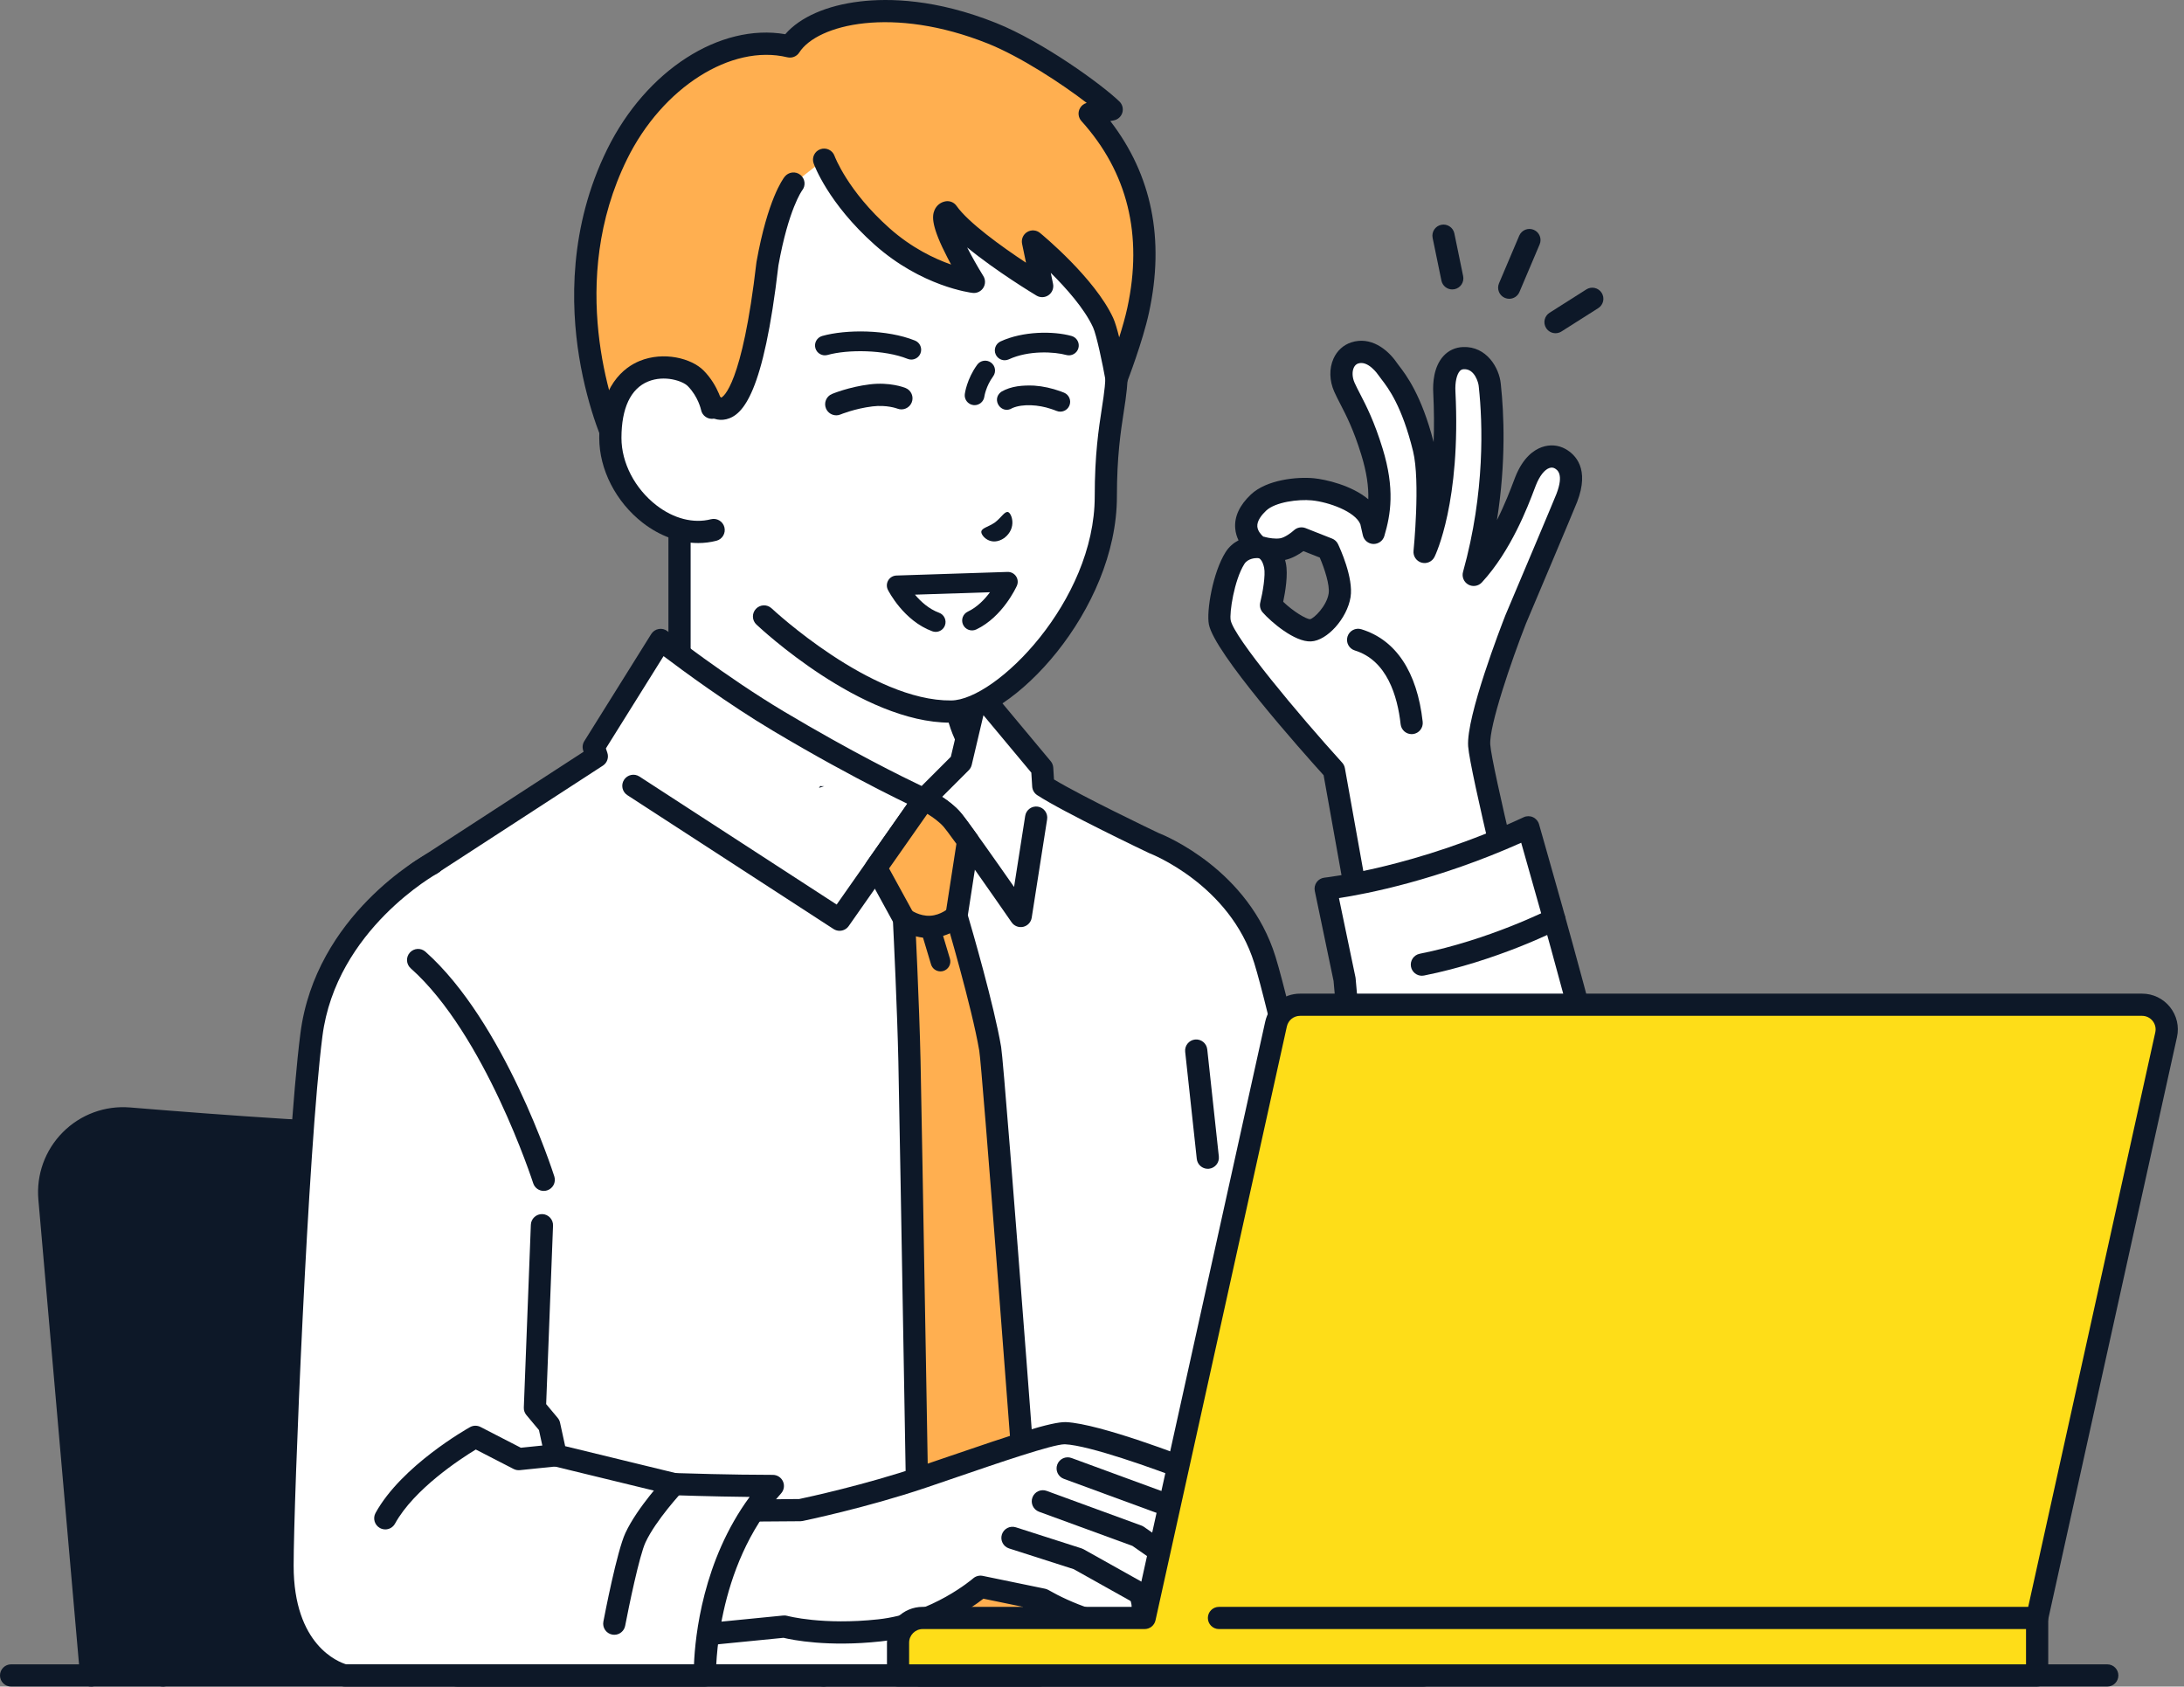
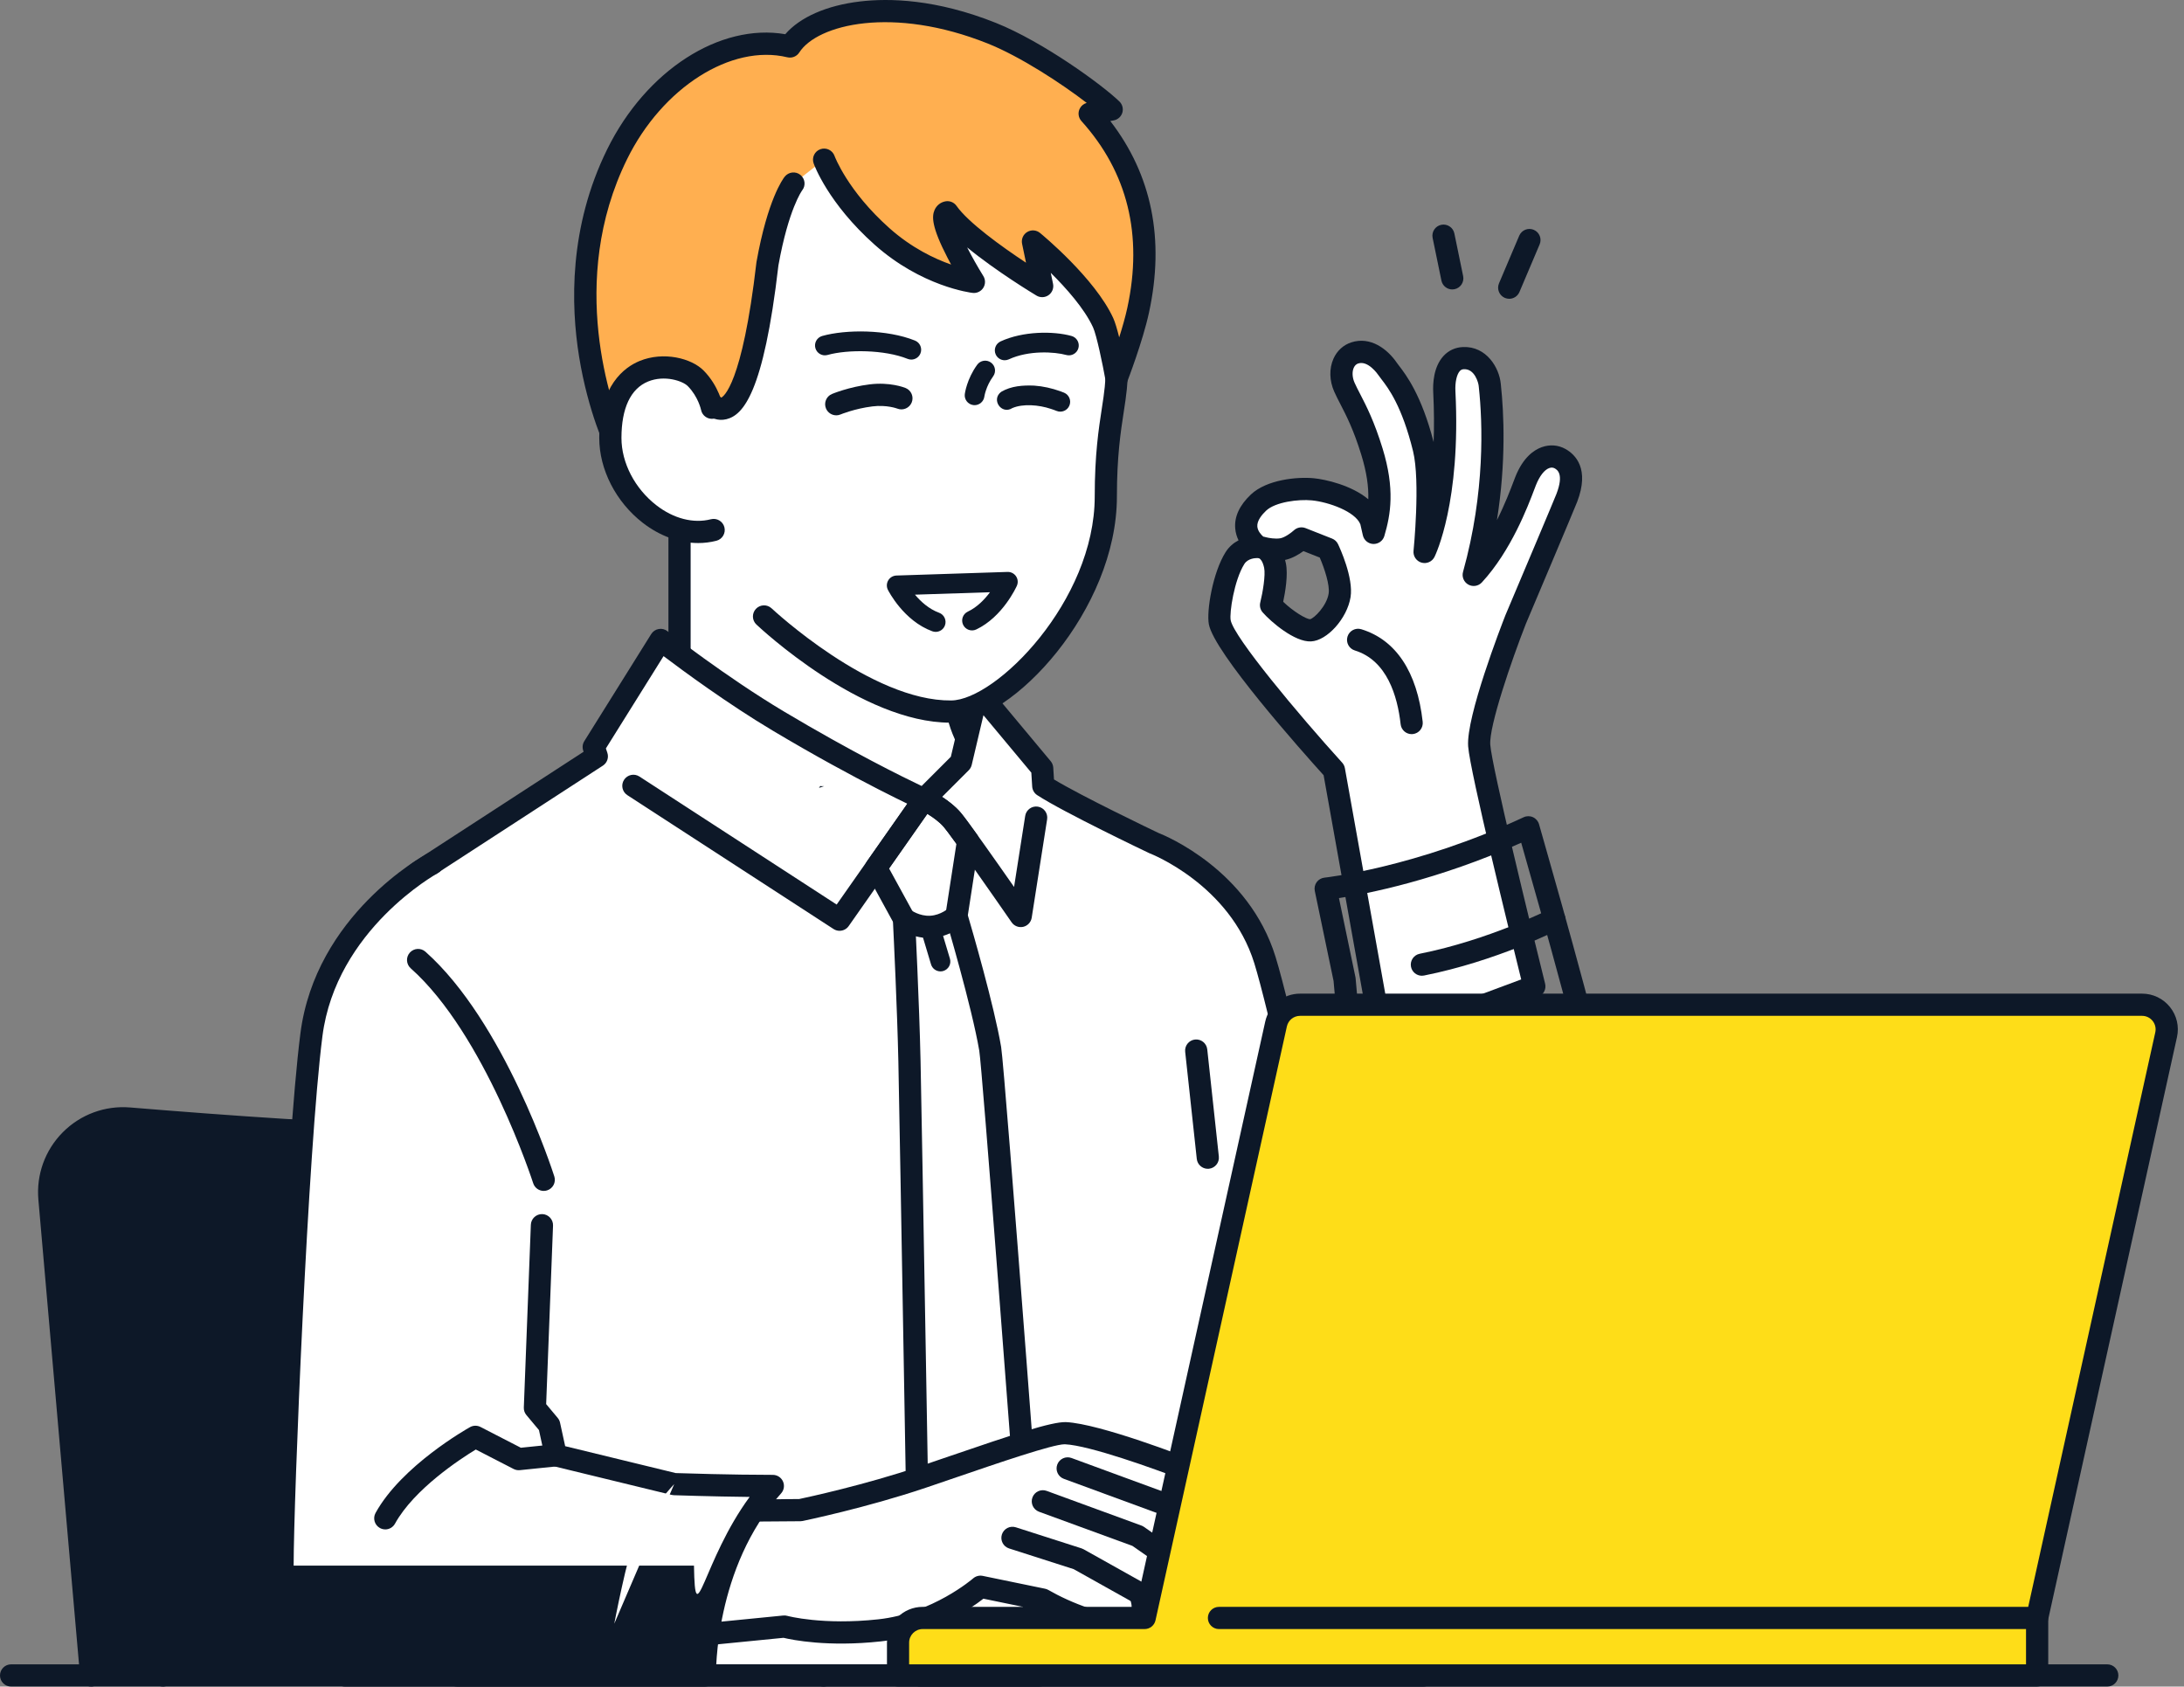
<svg xmlns="http://www.w3.org/2000/svg" width="259" height="200" viewBox="0 0 259 200" fill="none">
  <rect x="0" y="0" width="259" height="200" fill="#808080" stroke="none" />
  <g clip-path="url(#clip0_13235_19895)">
    <path d="M178.977 35.431C178.806 35.431 178.631 35.398 178.464 35.327C177.795 35.044 177.482 34.27 177.766 33.601L180.164 27.951C180.448 27.282 181.22 26.969 181.889 27.253C182.558 27.537 182.871 28.31 182.587 28.979L180.189 34.629C179.977 35.131 179.489 35.432 178.977 35.432V35.431Z" fill="#0D1828" />
    <path d="M172.225 34.324C171.614 34.324 171.066 33.895 170.937 33.272L169.895 28.213C169.748 27.501 170.206 26.805 170.918 26.658C171.629 26.512 172.325 26.97 172.472 27.681L173.514 32.741C173.661 33.453 173.203 34.149 172.491 34.295C172.401 34.313 172.312 34.322 172.225 34.322V34.324Z" fill="#0D1828" />
-     <path d="M184.469 39.514C184.033 39.514 183.607 39.298 183.356 38.903C182.966 38.289 183.149 37.476 183.763 37.088L188.125 34.32C188.739 33.931 189.552 34.113 189.94 34.726C190.33 35.34 190.148 36.153 189.534 36.542L185.172 39.31C184.953 39.449 184.708 39.514 184.468 39.514H184.469Z" fill="#0D1828" />
    <path d="M146.45 66.184C145.089 68.352 144.422 72.578 144.654 73.792C145.28 77.078 158.196 91.324 158.196 91.324L163.985 123.658L181.96 116.966C181.96 116.966 175.662 91.708 175.42 88.406C175.178 85.103 179.737 73.47 179.737 73.47C179.737 73.47 185.455 59.951 185.805 59.042C186.786 56.492 186.236 55.078 185.009 54.389C183.889 53.763 182.068 54.15 180.922 57.045C180.379 58.416 178.404 64.237 174.767 68.17C178.04 56.422 176.767 46.681 176.667 45.625C176.569 44.57 175.665 42.376 173.551 42.463C171.689 42.539 171.194 44.705 171.283 46.467C171.939 59.383 168.939 65.449 168.939 65.449C168.939 65.449 169.795 57.032 168.852 53.188C167.259 46.694 165.143 44.61 164.581 43.781C164.019 42.952 162.512 41.247 160.66 41.848C159.187 42.326 158.678 44.215 159.434 45.912C160.19 47.609 161.396 49.314 162.704 53.566C163.98 57.717 163.728 60.427 162.907 63.188L162.589 61.791C161.718 59.328 157.483 58.2 155.701 58.022C153.919 57.844 150.726 58.2 149.249 59.594C145.955 62.707 149.258 64.867 149.258 64.867C149.258 64.867 147.376 64.707 146.45 66.183V66.184ZM150.731 71.752C150.731 71.752 151.524 68.593 151.202 67.062C150.785 65.081 149.632 64.933 149.632 64.933C149.632 64.933 150.91 65.318 152.045 65.126C153.179 64.935 154.344 63.846 154.344 63.846L157.491 65.088C157.491 65.088 159.18 68.633 158.864 70.602C158.547 72.57 156.59 74.69 155.415 74.743C154.238 74.798 151.866 73.038 150.732 71.751L150.731 71.752Z" fill="white" />
    <path d="M163.985 124.975C163.759 124.975 163.533 124.917 163.333 124.802C162.994 124.609 162.759 124.276 162.689 123.891L156.967 91.928C154.286 88.961 144.001 77.395 143.36 74.039C143.055 72.439 143.835 67.876 145.336 65.486C145.75 64.825 146.302 64.374 146.878 64.074C146.682 63.67 146.532 63.205 146.486 62.681C146.361 61.283 146.986 59.923 148.344 58.64C150.22 56.868 153.849 56.518 155.829 56.715C157.186 56.85 160.279 57.536 162.266 59.206C162.31 57.715 162.084 56.04 161.444 53.955C160.524 50.961 159.659 49.287 158.964 47.941C158.699 47.427 158.448 46.942 158.229 46.45C157.645 45.139 157.612 43.714 158.135 42.537C158.556 41.593 159.308 40.904 160.252 40.599C162.523 39.862 164.538 41.38 165.668 43.046C165.73 43.136 165.814 43.244 165.915 43.375C166.719 44.42 168.575 46.829 170.012 52.42C170.079 50.653 170.075 48.692 169.966 46.538C169.912 45.48 169.998 43.513 171.176 42.222C171.78 41.559 172.582 41.19 173.496 41.153C176.296 41.039 177.801 43.629 177.975 45.507L177.996 45.709C178.34 48.952 178.625 54.727 177.522 61.677C178.483 59.764 179.137 58.035 179.493 57.095C179.575 56.879 179.643 56.7 179.697 56.563C180.619 54.234 181.917 53.354 182.843 53.025C183.797 52.686 184.794 52.764 185.651 53.243C186.817 53.897 188.546 55.58 187.033 59.517C186.683 60.429 181.271 73.222 180.954 73.969C179.234 78.363 176.571 86.127 176.731 88.312C176.922 90.93 181.492 109.657 183.235 116.652C183.398 117.301 183.045 117.969 182.417 118.203L164.442 124.895C164.294 124.95 164.138 124.977 163.982 124.977L163.985 124.975ZM149.078 66.178C148.828 66.178 147.977 66.228 147.564 66.885C146.355 68.811 145.782 72.688 145.945 73.545C146.33 75.562 153.911 84.639 159.17 90.441C159.336 90.624 159.446 90.85 159.49 91.093L165.002 121.876L180.399 116.145C179.152 111.112 174.326 91.506 174.107 88.503C173.851 85.003 178.034 74.21 178.512 72.991C178.515 72.98 178.521 72.969 178.525 72.958C180.5 68.29 184.306 59.275 184.578 58.571C185.499 56.173 184.646 55.696 184.367 55.539C184.235 55.466 184.018 55.4 183.726 55.504C183.151 55.709 182.575 56.448 182.146 57.532C182.095 57.658 182.032 57.826 181.956 58.026C181.201 60.022 179.195 65.324 175.733 69.066C175.32 69.512 174.656 69.618 174.126 69.322C173.596 69.026 173.336 68.404 173.5 67.82C176.147 58.316 175.815 50.062 175.381 45.987L175.356 45.752C175.326 45.415 174.897 43.725 173.606 43.782C173.393 43.791 173.254 43.852 173.123 43.995C172.749 44.403 172.543 45.349 172.598 46.404C173.263 59.513 170.249 65.775 170.12 66.035C169.839 66.606 169.189 66.894 168.576 66.718C167.965 66.541 167.566 65.953 167.63 65.32C167.638 65.238 168.453 57.084 167.574 53.505C166.254 48.126 164.618 46.001 163.832 44.981C163.692 44.798 163.577 44.648 163.492 44.523C163.366 44.338 162.232 42.724 161.067 43.103C160.835 43.178 160.659 43.349 160.542 43.609C160.328 44.089 160.364 44.767 160.635 45.38C160.823 45.802 161.046 46.234 161.305 46.734C162.047 48.172 162.971 49.962 163.961 53.182C165.433 57.969 164.93 61.002 164.168 63.566C163.998 64.14 163.461 64.521 162.863 64.507C162.265 64.487 161.755 64.067 161.622 63.483L161.324 62.172C160.715 60.653 157.556 59.533 155.569 59.336C154.005 59.181 151.251 59.518 150.152 60.555C149.645 61.034 149.052 61.749 149.106 62.436C149.148 62.972 149.565 63.416 149.811 63.633C149.864 63.641 149.974 63.66 150.125 63.708C150.479 63.797 151.23 63.932 151.824 63.833C152.376 63.74 153.155 63.154 153.446 62.885C153.818 62.543 154.355 62.44 154.826 62.626L157.972 63.867C158.282 63.989 158.534 64.225 158.677 64.525C158.867 64.925 160.533 68.507 160.162 70.815C159.758 73.326 157.393 75.975 155.473 76.061C153.531 76.159 150.726 73.74 149.744 72.625C149.458 72.301 149.35 71.856 149.455 71.436C149.753 70.245 150.092 68.184 149.914 67.336C149.74 66.508 149.44 66.276 149.359 66.227C149.308 66.213 149.271 66.203 149.253 66.196C149.242 66.192 149.231 66.19 149.22 66.186C149.196 66.186 149.171 66.183 149.148 66.182C149.144 66.182 149.119 66.181 149.079 66.181L149.078 66.178ZM152.172 71.358C153.339 72.491 154.886 73.418 155.36 73.429C155.824 73.341 157.326 71.87 157.563 70.395C157.723 69.39 157.067 67.412 156.51 66.118L154.573 65.353C154.038 65.743 153.244 66.223 152.395 66.401C152.43 66.526 152.46 66.657 152.49 66.792C152.773 68.138 152.415 70.219 152.174 71.358H152.172Z" fill="#0D1828" />
    <path d="M167.407 87.057C166.745 87.057 166.175 86.559 166.101 85.886C165.729 82.542 164.484 78.308 160.67 77.135C159.975 76.921 159.586 76.185 159.799 75.49C160.013 74.795 160.749 74.405 161.444 74.619C165.543 75.88 168.059 79.675 168.717 85.595C168.796 86.317 168.277 86.968 167.555 87.048C167.506 87.053 167.456 87.056 167.408 87.056L167.407 87.057Z" fill="#0D1828" />
-     <path d="M181.242 98.103C168.049 104.262 157.205 105.383 157.205 105.383L159.447 116.132L161.163 135.406L161.412 152.897C161.412 152.897 172.904 162.426 180.542 161.604C186.027 161.014 195.86 154.931 192.003 139.002C188.421 122.973 183.22 105.087 181.241 98.103H181.242Z" fill="white" />
    <path d="M179.598 162.97C171.596 162.97 161.039 154.295 160.573 153.909C160.013 153.446 159.936 152.616 160.401 152.056C160.864 151.496 161.694 151.419 162.254 151.883C162.364 151.974 173.41 161.056 180.404 160.296C182.793 160.038 186.457 158.497 188.917 154.999C191.646 151.119 192.272 145.694 190.726 139.312C187.499 124.864 182.871 108.618 180.647 100.811C180.561 100.509 180.478 100.218 180.399 99.937C170.414 104.395 162.041 106.002 158.786 106.499L160.739 115.863C160.749 115.913 160.757 115.963 160.762 116.014L162.479 135.289C162.543 136.014 162.009 136.652 161.285 136.718C160.561 136.779 159.922 136.248 159.857 135.523L158.147 116.325L155.921 105.652C155.845 105.288 155.928 104.907 156.146 104.607C156.366 104.306 156.704 104.113 157.074 104.074C157.18 104.064 167.874 102.893 180.691 96.911C181.041 96.747 181.443 96.746 181.795 96.907C182.146 97.068 182.409 97.374 182.514 97.745C182.707 98.427 182.931 99.211 183.181 100.089C185.412 107.92 190.053 124.215 193.292 138.715C195.472 147.715 193.288 153.362 191.073 156.514C188.109 160.727 183.765 162.582 180.688 162.913C180.332 162.952 179.969 162.97 179.601 162.97H179.598Z" fill="#0D1828" />
    <path d="M168.62 115.707C168.005 115.707 167.455 115.273 167.331 114.648C167.189 113.935 167.651 113.243 168.364 113.1C176.56 111.467 183.66 107.874 183.73 107.837C184.377 107.508 185.17 107.764 185.5 108.411C185.831 109.058 185.575 109.851 184.928 110.182C184.626 110.336 177.445 113.975 168.879 115.681C168.792 115.699 168.705 115.707 168.62 115.707Z" fill="#0D1828" />
    <path d="M83.041 132.588C73.622 133.451 58.83 134.665 50.068 134.665C41.307 134.665 25.749 133.499 15.321 132.64C9.902 132.193 5.388 136.732 5.862 142.148L10.808 198.683H97.667L92.581 140.56C92.158 135.718 87.881 132.144 83.041 132.588Z" fill="#0D1828" />
    <path d="M97.666 200C96.99 200 96.416 199.484 96.356 198.8L91.271 140.676C91.097 138.686 90.156 136.884 88.624 135.603C87.091 134.322 85.152 133.716 83.162 133.9C72.801 134.85 58.648 135.982 50.069 135.982C41.49 135.982 26.448 134.878 15.213 133.952C13.018 133.771 10.869 134.563 9.316 136.124C7.763 137.685 6.982 139.84 7.173 142.034L12.12 198.569C12.183 199.294 11.648 199.932 10.923 199.995C10.199 200.057 9.56 199.523 9.497 198.798L4.551 142.263C4.291 139.293 5.347 136.378 7.45 134.267C9.551 132.154 12.46 131.081 15.43 131.328C26.616 132.249 41.705 133.349 50.069 133.349C58.433 133.349 72.615 132.222 82.922 131.278C85.614 131.031 88.238 131.849 90.312 133.582C92.386 135.316 93.658 137.753 93.894 140.446L98.98 198.569C99.043 199.294 98.507 199.932 97.783 199.995C97.745 199.999 97.706 200 97.667 200H97.666Z" fill="#0D1828" />
    <path d="M19.326 199.999C18.65 199.999 18.076 199.483 18.015 198.799L14.788 161.911C14.725 161.187 15.261 160.549 15.985 160.486C16.709 160.422 17.348 160.958 17.411 161.682L20.638 198.569C20.701 199.294 20.166 199.932 19.441 199.995C19.403 199.999 19.364 200 19.326 200V199.999Z" fill="#0D1828" />
    <path d="M123.917 96.399C119.244 94.142 113.291 88.866 113.291 82.03V78.077L96.94 68.069L80.588 54.291V82.03C80.588 88.866 74.636 94.141 69.962 96.399C60.376 101.03 56.505 107.069 56.505 107.069L84.823 122.88H109.059L137.377 107.069C137.377 107.069 133.505 101.03 123.92 96.399H123.917Z" fill="white" />
    <path d="M109.059 124.195C108.597 124.195 108.149 123.952 107.908 123.521C107.555 122.887 107.781 122.085 108.415 121.731L135.411 106.659C133.836 104.761 130.017 100.808 123.345 97.585C117.685 94.851 111.975 88.982 111.975 82.032V78.815L96.251 69.193C96.195 69.158 96.141 69.119 96.091 69.077L81.902 57.123V82.032C81.902 88.982 76.192 94.851 70.532 97.585C63.861 100.807 60.042 104.76 58.467 106.659L85.463 121.731C86.097 122.085 86.325 122.887 85.97 123.521C85.616 124.156 84.814 124.383 84.179 124.028L55.86 108.217C55.544 108.041 55.313 107.741 55.226 107.389C55.137 107.037 55.199 106.664 55.394 106.358C55.56 106.098 59.579 99.951 69.387 95.213C73.058 93.44 79.269 88.668 79.269 82.03V54.29C79.269 53.778 79.567 53.312 80.03 53.097C80.495 52.881 81.041 52.955 81.433 53.284L97.708 66.997L113.974 76.953C114.366 77.193 114.604 77.617 114.604 78.075V82.03C114.604 88.668 120.816 93.44 124.486 95.213C134.294 99.951 138.313 106.098 138.479 106.358C138.674 106.663 138.736 107.036 138.647 107.389C138.559 107.741 138.329 108.041 138.013 108.217L109.694 124.028C109.491 124.141 109.271 124.195 109.054 124.195H109.059Z" fill="#0D1828" />
    <path d="M49.583 103.459L70.781 89.693C70.537 88.972 70.409 88.584 70.409 88.584L78.343 75.883C78.343 75.883 85.32 81.341 92.294 85.502C102.482 91.578 109.576 94.786 109.576 94.786L113.956 90.406L115.951 81.949L123.593 91.109L123.723 93.189C126.826 95.209 136.834 99.972 136.834 99.972C136.834 99.972 146.885 103.784 150.006 113.836C153.564 125.298 168.796 198.684 168.796 198.684H54.218C54.218 198.684 44.356 140.775 42.876 134.261C38.198 113.655 49.582 103.456 49.582 103.456L49.583 103.459Z" fill="white" />
    <path d="M168.796 200.002H54.219C53.577 200.002 53.028 199.539 52.922 198.907C52.822 198.328 43.049 140.959 41.594 134.555C39.098 123.56 41.128 115.461 43.272 110.603C45.62 105.28 48.581 102.592 48.706 102.48C48.756 102.435 48.81 102.394 48.867 102.356L69.209 89.146C69.176 89.048 69.16 88.997 69.16 88.997C69.037 88.625 69.086 88.218 69.293 87.888L77.228 75.187C77.426 74.871 77.749 74.653 78.116 74.589C78.484 74.523 78.861 74.618 79.154 74.849C79.224 74.903 86.15 80.307 92.968 84.373C101.01 89.171 107.157 92.188 109.297 93.205L112.761 89.741L114.67 81.648C114.784 81.163 115.163 80.783 115.648 80.669C116.133 80.554 116.641 80.724 116.96 81.106L124.603 90.267C124.781 90.482 124.888 90.748 124.905 91.028L124.992 92.431C128.36 94.462 136.67 98.437 137.353 98.762C138.27 99.121 148.075 103.181 151.26 113.446C154.796 124.839 169.459 195.419 170.082 198.417C170.163 198.804 170.064 199.208 169.814 199.515C169.564 199.822 169.189 200 168.794 200L168.796 200.002ZM55.329 197.369H167.177C164.936 186.612 151.957 124.566 148.748 114.227C145.853 104.897 136.462 101.239 136.366 101.203C136.333 101.191 136.299 101.176 136.267 101.161C135.856 100.965 126.143 96.337 123.003 94.292C122.654 94.066 122.434 93.686 122.407 93.272L122.304 91.622L116.626 84.814L115.236 90.707C115.179 90.945 115.058 91.163 114.886 91.335L110.506 95.715C110.118 96.103 109.532 96.209 109.032 95.984C108.96 95.952 101.753 92.676 91.618 86.63C86.326 83.474 80.983 79.538 78.691 77.806L71.852 88.752C71.901 88.899 71.959 89.072 72.025 89.268C72.218 89.838 72 90.466 71.495 90.793L50.396 104.495C49.97 104.906 47.549 107.358 45.619 111.792C43.671 116.268 41.836 123.748 44.157 133.969C45.533 140.025 53.919 189.121 55.325 197.367L55.329 197.369Z" fill="#0D1828" />
    <path d="M99.566 110.379C99.32 110.379 99.072 110.311 98.85 110.167L74.395 94.291C73.785 93.895 73.611 93.08 74.008 92.471C74.404 91.861 75.219 91.688 75.828 92.083L99.219 107.266L108.499 94.028C108.867 93.502 109.56 93.319 110.141 93.594C110.239 93.64 112.564 94.755 113.934 96.366C114.769 97.346 118.103 102.092 120.258 105.178L121.578 96.752C121.69 96.034 122.364 95.542 123.082 95.655C123.8 95.767 124.292 96.442 124.178 97.16L122.35 108.827C122.266 109.358 121.867 109.786 121.344 109.907C120.819 110.026 120.274 109.815 119.968 109.373C118.056 106.609 112.884 99.191 111.931 98.072C111.394 97.441 110.601 96.887 109.976 96.506L100.646 109.817C100.391 110.181 99.981 110.378 99.567 110.378L99.566 110.379Z" fill="#0D1828" />
    <path d="M143.232 138.6C142.568 138.6 141.998 138.099 141.925 137.425L140.55 124.722C140.472 123.999 140.994 123.35 141.717 123.271C142.439 123.193 143.089 123.715 143.168 124.439L144.542 137.142C144.62 137.865 144.098 138.514 143.375 138.592C143.327 138.597 143.278 138.6 143.232 138.6Z" fill="#0D1828" />
-     <path d="M117.427 124.371C116.513 118.997 113.429 108.627 113.429 108.627L114.803 99.732C113.942 98.534 113.245 97.589 112.932 97.222C111.806 95.899 109.853 94.921 109.603 94.799L109.556 94.814L103.887 102.9L107.199 108.947C107.199 108.947 107.699 118.837 107.853 125.856C108.008 132.874 109.133 198.687 109.133 198.687H123.237C123.237 198.687 117.873 127.002 117.427 124.372V124.371Z" fill="#FFAF50" />
    <path d="M123.237 200.002H109.133C108.415 200.002 107.83 199.427 107.817 198.709C107.805 198.05 106.69 132.818 106.537 125.884C106.399 119.647 105.983 111.024 105.898 109.314L102.732 103.532C102.491 103.092 102.521 102.554 102.809 102.145L108.477 94.059C108.642 93.823 108.88 93.648 109.154 93.561L109.202 93.546C109.525 93.441 109.876 93.467 110.181 93.616C110.584 93.813 112.66 94.872 113.934 96.369C114.246 96.734 114.879 97.584 115.872 98.966C116.073 99.246 116.157 99.594 116.104 99.934L114.775 108.537C115.287 110.276 117.886 119.216 118.724 124.151C119.177 126.812 124.329 195.659 124.549 198.588C124.576 198.953 124.45 199.314 124.202 199.581C123.952 199.85 123.603 200.002 123.237 200.002ZM110.428 197.369H121.819C119.937 172.252 116.468 126.585 116.13 124.591C115.244 119.379 112.199 109.104 112.168 109.001C112.162 108.983 112.157 108.964 112.152 108.945C112.11 108.775 112.102 108.597 112.128 108.425L113.42 100.064C112.482 98.767 112.092 98.266 111.93 98.075C111.425 97.483 110.652 96.923 109.975 96.509L105.435 102.985L108.355 108.315C108.45 108.489 108.505 108.683 108.514 108.882C108.52 108.981 109.016 118.871 109.169 125.826C109.311 132.221 110.268 188.108 110.427 197.371L110.428 197.369Z" fill="#0D1828" />
    <path d="M111.53 115.191C111.027 115.191 110.562 114.865 110.41 114.358L109.175 110.239C108.99 109.62 109.341 108.967 109.96 108.782C110.579 108.597 111.231 108.948 111.417 109.567L112.652 113.686C112.837 114.305 112.486 114.957 111.867 115.143C111.755 115.176 111.642 115.191 111.531 115.191H111.53Z" fill="#0D1828" />
    <path d="M110.136 111.229C108.041 111.229 106.558 110.117 106.389 109.985C105.817 109.537 105.716 108.71 106.164 108.137C106.611 107.567 107.432 107.465 108.003 107.905C108.038 107.931 109.032 108.659 110.304 108.593C111.59 108.527 112.514 107.681 112.523 107.672C113.052 107.181 113.884 107.203 114.38 107.728C114.877 108.252 114.863 109.075 114.342 109.576C114.179 109.731 112.692 111.106 110.439 111.221C110.336 111.227 110.235 111.229 110.135 111.229H110.136Z" fill="#0D1828" />
    <path d="M97.332 93.292C97.314 93.283 97.305 93.279 97.305 93.279L97.285 93.308L97.333 93.292H97.332Z" stroke="#0D1828" stroke-width="0.129" stroke-miterlimit="10" />
    <path d="M106.394 92.999C106.376 92.99 106.367 92.986 106.367 92.986L106.348 93.015L106.396 92.999H106.394Z" stroke="#0D1828" stroke-width="0.129" stroke-miterlimit="10" />
    <path d="M144.764 178.242L140.781 174.266C140.781 174.266 130.2 170.123 126.353 169.955C124.482 169.872 116.085 172.907 109.387 175.169C102.313 177.558 94.91 179.077 94.91 179.077L77.545 179.204L74.231 194.741L93.015 192.884C93.015 192.884 97.326 194.09 104.289 193.335C111.252 192.579 116.273 188.162 116.273 188.162L123.669 189.686C123.669 189.686 130.689 193.757 134.276 192.43C136.384 191.65 135.169 188.958 135.169 188.958C135.169 188.958 141.828 193.327 144.015 192.188C146.053 191.128 145.559 189.557 145.559 189.557C145.559 189.557 147.549 190.372 148.507 189.213C149.464 188.054 148.307 186.713 148.307 186.713C148.307 186.713 149.53 186.847 150.109 185.853C151.198 183.989 144.764 178.242 144.764 178.242Z" fill="white" />
    <path d="M74.23 196.055C73.561 196.055 72.99 195.548 72.922 194.869C72.85 194.146 73.378 193.501 74.102 193.43L92.886 191.575C93.048 191.558 93.213 191.574 93.37 191.617C93.409 191.628 97.56 192.741 104.147 192.027C110.589 191.328 115.356 187.214 115.404 187.173C115.714 186.903 116.135 186.791 116.538 186.873L123.934 188.398C124.073 188.426 124.206 188.478 124.329 188.548C126.838 190 131.635 192.003 133.819 191.197C134.073 191.103 134.118 190.998 134.141 190.942C134.295 190.58 134.128 189.863 133.966 189.493C133.733 188.959 133.877 188.332 134.321 187.958C134.766 187.582 135.403 187.541 135.89 187.859C138.979 189.884 142.632 191.419 143.406 191.022C144.403 190.503 144.304 189.956 144.303 189.951C144.15 189.465 144.292 188.933 144.668 188.588C145.044 188.243 145.586 188.146 146.058 188.34C146.503 188.515 147.289 188.62 147.491 188.376C147.723 188.095 147.315 187.578 147.311 187.574C146.951 187.157 146.861 186.556 147.127 186.074C147.394 185.591 147.904 185.324 148.449 185.406C148.449 185.406 148.451 185.406 148.455 185.406C148.499 185.406 148.76 185.403 148.911 185.266C148.779 184.325 146.449 181.513 143.886 179.224C143.868 179.207 143.85 179.191 143.833 179.174L140.046 175.392C136.961 174.198 129.187 171.397 126.295 171.269C126.28 171.269 126.263 171.269 126.245 171.269C124.84 171.269 118.279 173.519 113.471 175.167C112.227 175.593 110.991 176.018 109.809 176.416C102.74 178.805 95.25 180.351 95.175 180.367C95.092 180.384 95.007 180.393 94.921 180.394L77.555 180.521C76.828 180.515 76.235 179.942 76.23 179.215C76.225 178.488 76.809 177.895 77.536 177.89L94.77 177.762C95.763 177.553 102.549 176.091 108.966 173.923C110.146 173.524 111.377 173.102 112.618 172.677C120.086 170.116 124.742 168.581 126.411 168.64C130.43 168.817 140.821 172.867 141.261 173.041C141.429 173.107 141.582 173.207 141.711 173.336L145.669 177.288C145.902 177.497 147.415 178.873 148.832 180.479C151.303 183.281 152.048 185.143 151.246 186.518C150.953 187.021 150.56 187.37 150.145 187.605C150.291 188.368 150.19 189.243 149.522 190.053C148.772 190.962 147.691 191.197 146.717 191.144C146.43 191.921 145.811 192.738 144.622 193.357C142.712 194.35 139.284 192.872 136.734 191.449C136.694 191.62 136.64 191.79 136.57 191.957C136.237 192.755 135.601 193.345 134.733 193.667C130.912 195.08 124.558 191.701 123.199 190.935L116.621 189.579C115.11 190.76 110.495 193.988 104.433 194.645C98.167 195.325 93.971 194.471 92.917 194.219L74.362 196.053C74.318 196.057 74.274 196.059 74.23 196.059V196.055Z" fill="#0D1828" />
    <path d="M135.168 190.272C134.951 190.272 134.731 190.218 134.526 190.103L127.329 186.077L119.666 183.62C118.974 183.399 118.593 182.658 118.814 181.966C119.036 181.273 119.777 180.892 120.469 181.114L128.257 183.611C128.341 183.638 128.422 183.673 128.498 183.716L135.809 187.808C136.443 188.163 136.67 188.964 136.315 189.599C136.074 190.03 135.626 190.273 135.166 190.273L135.168 190.272Z" fill="#0D1828" />
    <path d="M145.559 190.869C145.299 190.869 145.038 190.793 144.809 190.634L134.292 183.318L123.219 179.268C122.537 179.018 122.186 178.263 122.435 177.579C122.685 176.897 123.442 176.545 124.124 176.796L135.356 180.906C135.462 180.944 135.563 180.997 135.656 181.061L146.312 188.475C146.909 188.89 147.056 189.71 146.641 190.307C146.385 190.675 145.976 190.872 145.56 190.872L145.559 190.869Z" fill="#0D1828" />
    <path d="M148.307 188.026C148.015 188.026 147.72 187.929 147.476 187.729L137.383 179.488L126.161 175.366C125.479 175.115 125.129 174.359 125.38 173.677C125.631 172.995 126.386 172.645 127.07 172.896L138.5 177.093C138.638 177.143 138.765 177.217 138.879 177.309L149.142 185.689C149.706 186.148 149.789 186.977 149.329 187.541C149.069 187.86 148.69 188.025 148.308 188.025L148.307 188.026Z" fill="#0D1828" />
    <path d="M79.951 175.992L65.91 172.575L65.128 168.985L63.432 166.959L64.266 145.286L51.295 102.381C51.295 102.381 38.661 109.191 36.928 122.708C35.194 136.226 33.506 177.564 33.503 185.66C33.5 197.059 40.9 198.685 40.9 198.685H83.591C83.591 198.685 83.266 185.504 91.65 176.211C86.19 176.211 79.951 175.993 79.951 175.993V175.992Z" fill="white" />
-     <path d="M83.592 200.001H40.903C40.808 200.001 40.714 199.991 40.621 199.97C40.276 199.894 32.186 197.977 32.19 185.66C32.193 177.503 33.86 136.306 35.626 122.543C37.425 108.515 50.133 101.515 50.673 101.224C51.313 100.879 52.112 101.119 52.457 101.758C52.802 102.398 52.562 103.196 51.923 103.54C51.803 103.605 39.861 110.214 38.237 122.877C36.524 136.24 34.825 177.777 34.823 185.661C34.819 195.116 40.168 197.101 41.075 197.37H82.299C82.438 194.007 83.349 185.06 88.898 177.512C84.313 177.462 79.96 177.311 79.908 177.308C79.819 177.306 79.729 177.293 79.643 177.272L65.603 173.856C65.114 173.738 64.736 173.349 64.627 172.857L63.915 169.584L62.426 167.805C62.216 167.556 62.107 167.237 62.12 166.91L62.953 145.238C62.982 144.512 63.593 143.951 64.319 143.973C65.044 144.001 65.611 144.612 65.584 145.338L64.769 166.505L66.139 168.143C66.276 168.306 66.371 168.499 66.416 168.708L67.023 171.493L80.133 174.683C81.069 174.714 86.717 174.896 91.651 174.896C92.171 174.896 92.642 175.202 92.855 175.677C93.066 176.152 92.978 176.708 92.629 177.094C84.71 185.871 84.906 198.528 84.909 198.655C84.916 199.009 84.781 199.353 84.534 199.606C84.287 199.86 83.947 200.002 83.594 200.002L83.592 200.001Z" fill="#0D1828" />
+     <path d="M83.592 200.001H40.903C40.808 200.001 40.714 199.991 40.621 199.97C40.276 199.894 32.186 197.977 32.19 185.66C32.193 177.503 33.86 136.306 35.626 122.543C37.425 108.515 50.133 101.515 50.673 101.224C51.313 100.879 52.112 101.119 52.457 101.758C52.802 102.398 52.562 103.196 51.923 103.54C51.803 103.605 39.861 110.214 38.237 122.877C36.524 136.24 34.825 177.777 34.823 185.661H82.299C82.438 194.007 83.349 185.06 88.898 177.512C84.313 177.462 79.96 177.311 79.908 177.308C79.819 177.306 79.729 177.293 79.643 177.272L65.603 173.856C65.114 173.738 64.736 173.349 64.627 172.857L63.915 169.584L62.426 167.805C62.216 167.556 62.107 167.237 62.12 166.91L62.953 145.238C62.982 144.512 63.593 143.951 64.319 143.973C65.044 144.001 65.611 144.612 65.584 145.338L64.769 166.505L66.139 168.143C66.276 168.306 66.371 168.499 66.416 168.708L67.023 171.493L80.133 174.683C81.069 174.714 86.717 174.896 91.651 174.896C92.171 174.896 92.642 175.202 92.855 175.677C93.066 176.152 92.978 176.708 92.629 177.094C84.71 185.871 84.906 198.528 84.909 198.655C84.916 199.009 84.781 199.353 84.534 199.606C84.287 199.86 83.947 200.002 83.594 200.002L83.592 200.001Z" fill="#0D1828" />
    <path d="M45.689 181.362C45.474 181.362 45.257 181.309 45.055 181.199C44.418 180.847 44.186 180.048 44.538 179.411C47.619 173.816 55.408 169.419 55.739 169.235C56.124 169.02 56.591 169.013 56.983 169.215L61.768 171.679L65.776 171.267C66.499 171.194 67.145 171.719 67.22 172.442C67.294 173.165 66.768 173.811 66.045 173.886L61.647 174.337C61.393 174.363 61.137 174.315 60.909 174.198L56.424 171.889C54.6 172.999 49.103 176.579 46.842 180.682C46.603 181.117 46.153 181.365 45.688 181.365L45.689 181.362Z" fill="#0D1828" />
    <path d="M64.484 141.224C63.927 141.224 63.409 140.868 63.23 140.308C63.174 140.133 57.511 122.653 48.708 114.827C48.165 114.344 48.116 113.512 48.598 112.969C49.081 112.426 49.913 112.377 50.456 112.86C59.801 121.167 65.499 138.761 65.737 139.506C65.958 140.199 65.576 140.939 64.884 141.16C64.75 141.202 64.616 141.223 64.483 141.223L64.484 141.224Z" fill="#0D1828" />
    <path d="M72.846 192.544L79.952 175.992C79.952 175.992 76.703 179.46 75.359 182.343C74.401 184.4 72.846 192.544 72.846 192.544Z" fill="white" />
-     <path d="M72.849 193.86C72.766 193.86 72.684 193.852 72.6 193.837C71.886 193.7 71.418 193.012 71.554 192.298C71.716 191.448 73.168 183.929 74.167 181.786C75.582 178.748 78.853 175.24 78.992 175.092C79.489 174.562 80.321 174.535 80.852 175.031C81.382 175.528 81.409 176.361 80.912 176.892C80.881 176.925 77.789 180.244 76.552 182.897C75.823 184.462 74.563 190.569 74.139 192.79C74.019 193.421 73.468 193.86 72.849 193.86Z" fill="#0D1828" />
    <path d="M102.261 6.717C83.402 6.96 80.717 28.828 80.639 37.651C80.588 43.595 80.588 49.203 80.588 49.203V57.993L90.606 73.103C90.606 73.103 102.665 84.484 112.822 84.38C118.806 84.32 131.14 72.189 131.14 58.874C131.14 52.07 132.047 48.881 132.322 46.013C132.882 40.098 132.464 25.32 122.156 14.495C117.276 9.369 108.993 6.629 102.263 6.717H102.261Z" fill="white" />
    <path d="M112.684 85.698C112.734 85.698 112.784 85.698 112.835 85.698C120.041 85.625 132.454 72.344 132.454 58.876C132.454 54.107 132.906 51.173 133.269 48.815C133.413 47.878 133.549 46.992 133.632 46.141C133.941 42.872 134.884 25.956 123.108 13.588C117.614 7.817 108.668 5.313 102.246 5.401C93.663 5.511 87.081 10.012 83.213 18.417C79.79 25.852 79.353 34.337 79.324 37.64C79.272 43.522 79.272 49.148 79.272 49.203V57.993C79.272 58.72 79.862 59.31 80.589 59.31C81.316 59.31 81.905 58.72 81.905 57.993V49.203C81.905 49.148 81.905 43.532 81.957 37.663C81.984 34.53 82.394 26.489 85.603 19.517C89.066 11.994 94.677 8.131 102.279 8.032C108.133 7.965 116.254 10.207 121.203 15.403C132.191 26.943 131.301 42.823 131.012 45.89C130.937 46.666 130.812 47.476 130.668 48.413C130.291 50.859 129.823 53.904 129.823 58.875C129.823 71.279 118.123 83.01 112.809 83.064C103.317 83.165 91.626 72.255 91.509 72.144C90.98 71.646 90.147 71.669 89.648 72.199C89.149 72.728 89.173 73.561 89.702 74.059C90.208 74.536 102.156 85.697 112.684 85.697V85.698Z" fill="#0D1828" />
    <path d="M129.221 13.474L131.837 12.982C129.847 11.05 122.936 6.063 117.624 3.94C105.775 -0.795 96.192 1.593 93.677 5.515C86.289 3.733 77.609 9.314 73.19 18.283C64.671 35.569 73.149 52.932 73.149 52.932L80.588 52.987V47.701L84.252 47.74C84.252 47.74 88.411 53.77 91.011 31.284C92.31 24.005 94.087 21.774 94.087 21.774L97.726 18.932C97.726 18.932 99.265 23.287 104.589 28.031C109.912 32.776 115.493 33.428 115.493 33.428C115.493 33.428 110.585 25.512 112.356 25.171C114.814 28.664 123.59 33.922 123.59 33.922L122.495 28.636C122.495 28.636 128.734 33.748 130.814 38.255C131.465 39.666 132.407 44.903 132.407 44.903C132.407 44.903 134.24 40.166 134.974 36.782C137.784 23.799 131.82 16.35 129.222 13.471L129.221 13.474Z" fill="#FFAF50" />
    <path d="M80.588 54.303C80.935 54.303 81.268 54.165 81.514 53.921C81.763 53.674 81.903 53.338 81.903 52.986V49.029L83.677 49.047C84.242 49.542 85.112 49.97 86.149 49.712C88.091 49.228 90.546 46.715 92.313 31.473C93.511 24.788 95.112 22.596 95.129 22.576C95.581 22.007 95.481 21.186 94.912 20.734C94.344 20.281 93.51 20.383 93.057 20.952C92.853 21.206 91.035 23.657 89.715 31.05C89.71 31.078 89.706 31.105 89.703 31.13C88.016 45.722 85.749 47.057 85.53 47.151C85.458 47.117 85.346 47.004 85.336 46.99C85.093 46.637 84.694 46.425 84.267 46.421L80.603 46.383C80.247 46.385 79.913 46.516 79.664 46.764C79.414 47.011 79.274 47.348 79.274 47.699V51.66L74.011 51.621C72.583 48.202 67.213 33.391 74.371 18.863C78.552 10.378 86.721 5.19 93.369 6.793C93.915 6.924 94.484 6.697 94.786 6.224C96.925 2.888 105.882 0.663 117.138 5.16C121.009 6.707 125.911 9.92 128.873 12.203C128.544 12.293 128.254 12.51 128.078 12.822C127.798 13.315 127.865 13.932 128.245 14.354C133.725 20.425 135.556 27.877 133.689 36.504C133.453 37.59 133.097 38.832 132.725 40.007C132.489 39.058 132.24 38.201 132.011 37.704C129.829 32.978 123.595 27.836 123.331 27.62C122.9 27.266 122.293 27.224 121.815 27.512C121.338 27.8 121.095 28.358 121.208 28.904L121.674 31.152C118.749 29.223 114.82 26.383 113.434 24.413C113.136 23.99 112.617 23.781 112.109 23.878C111.533 23.988 111.067 24.362 110.831 24.9C110.499 25.659 110.454 26.871 112.364 30.564C112.507 30.841 112.651 31.111 112.792 31.373C110.827 30.685 108.105 29.398 105.467 27.047C100.498 22.619 98.982 18.529 98.968 18.489C98.722 17.807 97.97 17.45 97.286 17.695C96.603 17.939 96.247 18.687 96.487 19.37C96.554 19.561 98.203 24.099 103.715 29.012C109.285 33.975 115.098 34.706 115.343 34.734C115.843 34.792 116.335 34.559 116.606 34.134C116.878 33.708 116.88 33.163 116.614 32.735C115.908 31.595 115.241 30.408 114.693 29.338C118.183 32.203 122.654 34.895 122.916 35.052C123.363 35.321 123.928 35.299 124.354 34.997C124.78 34.695 124.987 34.168 124.88 33.657L124.61 32.354C126.426 34.153 128.595 36.587 129.62 38.809C130.043 39.725 130.76 43.177 131.112 45.137C131.217 45.717 131.694 46.157 132.282 46.214C132.869 46.269 133.422 45.93 133.635 45.379C133.71 45.182 135.515 40.507 136.26 37.062C138.141 28.373 136.597 20.746 131.67 14.353L132.081 14.276C132.564 14.184 132.956 13.833 133.098 13.362C133.239 12.891 133.107 12.382 132.754 12.039C130.695 10.04 123.662 4.938 118.113 2.719C111.011 -0.121 105.429 -0.233 101.996 0.173C98.028 0.642 94.862 2.04 93.126 4.057C85.384 2.727 76.627 8.328 72.009 17.7C67.455 26.942 67.683 36.178 68.676 42.3C69.749 48.918 71.876 53.324 71.966 53.509C72.185 53.958 72.639 54.244 73.14 54.248L80.579 54.303H80.589H80.588Z" fill="#0D1828" />
    <path d="M82.502 44.864C80.522 42.859 72.382 41.928 72.382 51.94C72.382 58.313 78.776 64.363 84.632 62.851L84.427 48.354C84.427 48.354 84.056 46.438 82.502 44.864Z" fill="white" />
    <path d="M82.788 64.397C83.524 64.397 84.252 64.307 84.96 64.125C85.664 63.943 86.088 63.225 85.906 62.521C85.725 61.817 85.007 61.394 84.303 61.575C82.241 62.107 79.886 61.505 77.842 59.919C75.286 57.939 73.698 54.882 73.698 51.939C73.698 48.405 74.788 46.089 76.852 45.242C78.802 44.442 80.958 45.171 81.567 45.788C82.806 47.042 83.134 48.588 83.137 48.603C83.275 49.318 83.967 49.783 84.68 49.644C85.394 49.507 85.86 48.816 85.721 48.102C85.703 48.008 85.252 45.772 83.439 43.937C82.004 42.485 78.695 41.639 75.851 42.806C74.064 43.54 71.065 45.703 71.065 51.939C71.065 55.678 73.044 59.533 76.229 62C78.255 63.569 80.557 64.396 82.788 64.396V64.397Z" fill="#0D1828" />
-     <path d="M116.372 63.061C116.412 62.602 117.205 62.499 117.997 61.948C118.764 61.356 119.158 60.59 119.557 60.727C119.969 60.87 120.633 62.605 119.105 63.792C117.521 64.885 116.332 63.535 116.373 63.06L116.372 63.061Z" fill="#0D1828" />
    <path d="M110.96 74.93C110.826 74.93 110.69 74.907 110.557 74.858C107.166 73.615 105.37 70.092 105.295 69.943C105.117 69.586 105.132 69.163 105.337 68.821C105.541 68.478 105.905 68.264 106.304 68.249L119.482 67.821C119.886 67.808 120.267 68.004 120.492 68.338C120.718 68.674 120.754 69.101 120.588 69.469C120.521 69.62 118.901 73.166 115.771 74.645C115.187 74.92 114.49 74.671 114.214 74.086C113.939 73.502 114.188 72.805 114.773 72.529C115.891 72.002 116.779 71.066 117.402 70.23L108.505 70.519C109.181 71.324 110.149 72.217 111.365 72.662C111.971 72.884 112.283 73.556 112.061 74.163C111.888 74.637 111.44 74.93 110.962 74.93H110.96Z" fill="#0D1828" />
    <path d="M108.071 42.641C107.926 42.641 107.778 42.614 107.635 42.556C104.892 41.452 100.511 41.425 98.141 42.093C97.52 42.268 96.874 41.907 96.697 41.285C96.522 40.664 96.884 40.018 97.505 39.841C100.295 39.055 105.174 39.044 108.508 40.386C109.107 40.628 109.397 41.308 109.156 41.908C108.972 42.364 108.533 42.641 108.07 42.641H108.071Z" fill="#0D1828" />
    <path d="M119.148 42.72C118.707 42.72 118.283 42.467 118.085 42.04C117.813 41.453 118.07 40.759 118.656 40.487C121.302 39.265 124.893 39.236 127.073 39.841C127.696 40.014 128.06 40.658 127.888 41.281C127.715 41.904 127.071 42.268 126.448 42.096C125.071 41.713 122.006 41.517 119.638 42.612C119.48 42.685 119.313 42.72 119.148 42.72Z" fill="#0D1828" />
    <path d="M118.741 46.459C119.924 45.764 121.315 45.673 122.648 45.728C123.728 45.803 124.737 46.041 125.742 46.394C125.89 46.446 126.014 46.493 126.189 46.566C126.785 46.814 127.068 47.499 126.82 48.095C126.572 48.692 125.887 48.974 125.29 48.725C125.092 48.643 124.829 48.55 124.609 48.481C123.191 48.007 121.316 47.852 120.06 48.389C118.758 49.222 117.491 47.369 118.741 46.458V46.459Z" fill="#0D1828" />
    <path d="M99.17 49.25C98.657 49.25 98.168 48.947 97.956 48.444C97.674 47.775 97.987 47.004 98.656 46.722C98.737 46.689 100.66 45.885 103.149 45.578C105.518 45.288 107.209 45.936 107.393 46.011C108.067 46.284 108.392 47.051 108.119 47.725C107.847 48.395 107.084 48.721 106.412 48.455C106.375 48.44 105.153 47.985 103.47 48.192C101.362 48.451 99.694 49.142 99.679 49.149C99.513 49.219 99.34 49.252 99.17 49.252V49.25Z" fill="#0D1828" />
    <path d="M115.577 48.046C115.527 48.046 115.475 48.042 115.424 48.036C114.786 47.952 114.335 47.372 114.415 46.734C114.424 46.661 114.652 44.945 115.887 43.25C116.268 42.728 117 42.613 117.521 42.995C118.044 43.376 118.157 44.108 117.776 44.63C116.91 45.816 116.735 47.02 116.734 47.032C116.653 47.618 116.151 48.046 115.574 48.046H115.577Z" fill="#0D1828" />
    <path d="M249.899 199.998H1.315C0.588 199.998 -0.001 199.409 -0.001 198.682C-0.001 197.955 0.588 197.365 1.315 197.365H249.9C250.627 197.365 251.217 197.955 251.217 198.682C251.217 199.409 250.627 199.998 249.9 199.998H249.899Z" fill="#0D1828" />
    <path d="M254.027 119.146H154.182C152.81 119.146 151.622 120.1 151.326 121.44L135.747 191.865H109.424C107.809 191.865 106.5 193.173 106.5 194.789V198.679H241.582V191.865L256.881 122.703C257.285 120.877 255.895 119.146 254.025 119.146H254.027Z" fill="#FEDD18" />
    <path d="M241.582 199.996H106.501C105.774 199.996 105.185 199.406 105.185 198.679V194.788C105.185 192.45 107.086 190.548 109.425 190.548H134.691L150.041 121.155C150.473 119.198 152.177 117.83 154.182 117.83H254.027C255.319 117.83 256.524 118.408 257.334 119.415C258.143 120.423 258.447 121.725 258.168 122.986L242.9 192.007V198.678C242.9 199.405 242.311 199.994 241.583 199.994L241.582 199.996ZM107.816 197.363H240.266V191.863C240.266 191.768 240.276 191.673 240.297 191.579L255.595 122.418C255.701 121.939 255.586 121.445 255.279 121.063C254.971 120.68 254.514 120.462 254.024 120.462H154.179C153.419 120.462 152.773 120.98 152.609 121.723L137.03 192.148C136.896 192.751 136.362 193.18 135.745 193.18H109.422C108.535 193.18 107.813 193.902 107.813 194.788V197.363H107.816Z" fill="#0D1828" />
    <path d="M241.583 193.182H144.556C143.829 193.182 143.24 192.592 143.24 191.865C143.24 191.138 143.829 190.549 144.556 190.549H241.583C242.31 190.549 242.899 191.138 242.899 191.865C242.899 192.592 242.31 193.182 241.583 193.182Z" fill="#0D1828" />
  </g>
  <defs>
    <clipPath id="clip0_13235_19895">
      <rect width="258.27" height="200" fill="white" />
    </clipPath>
  </defs>
</svg>